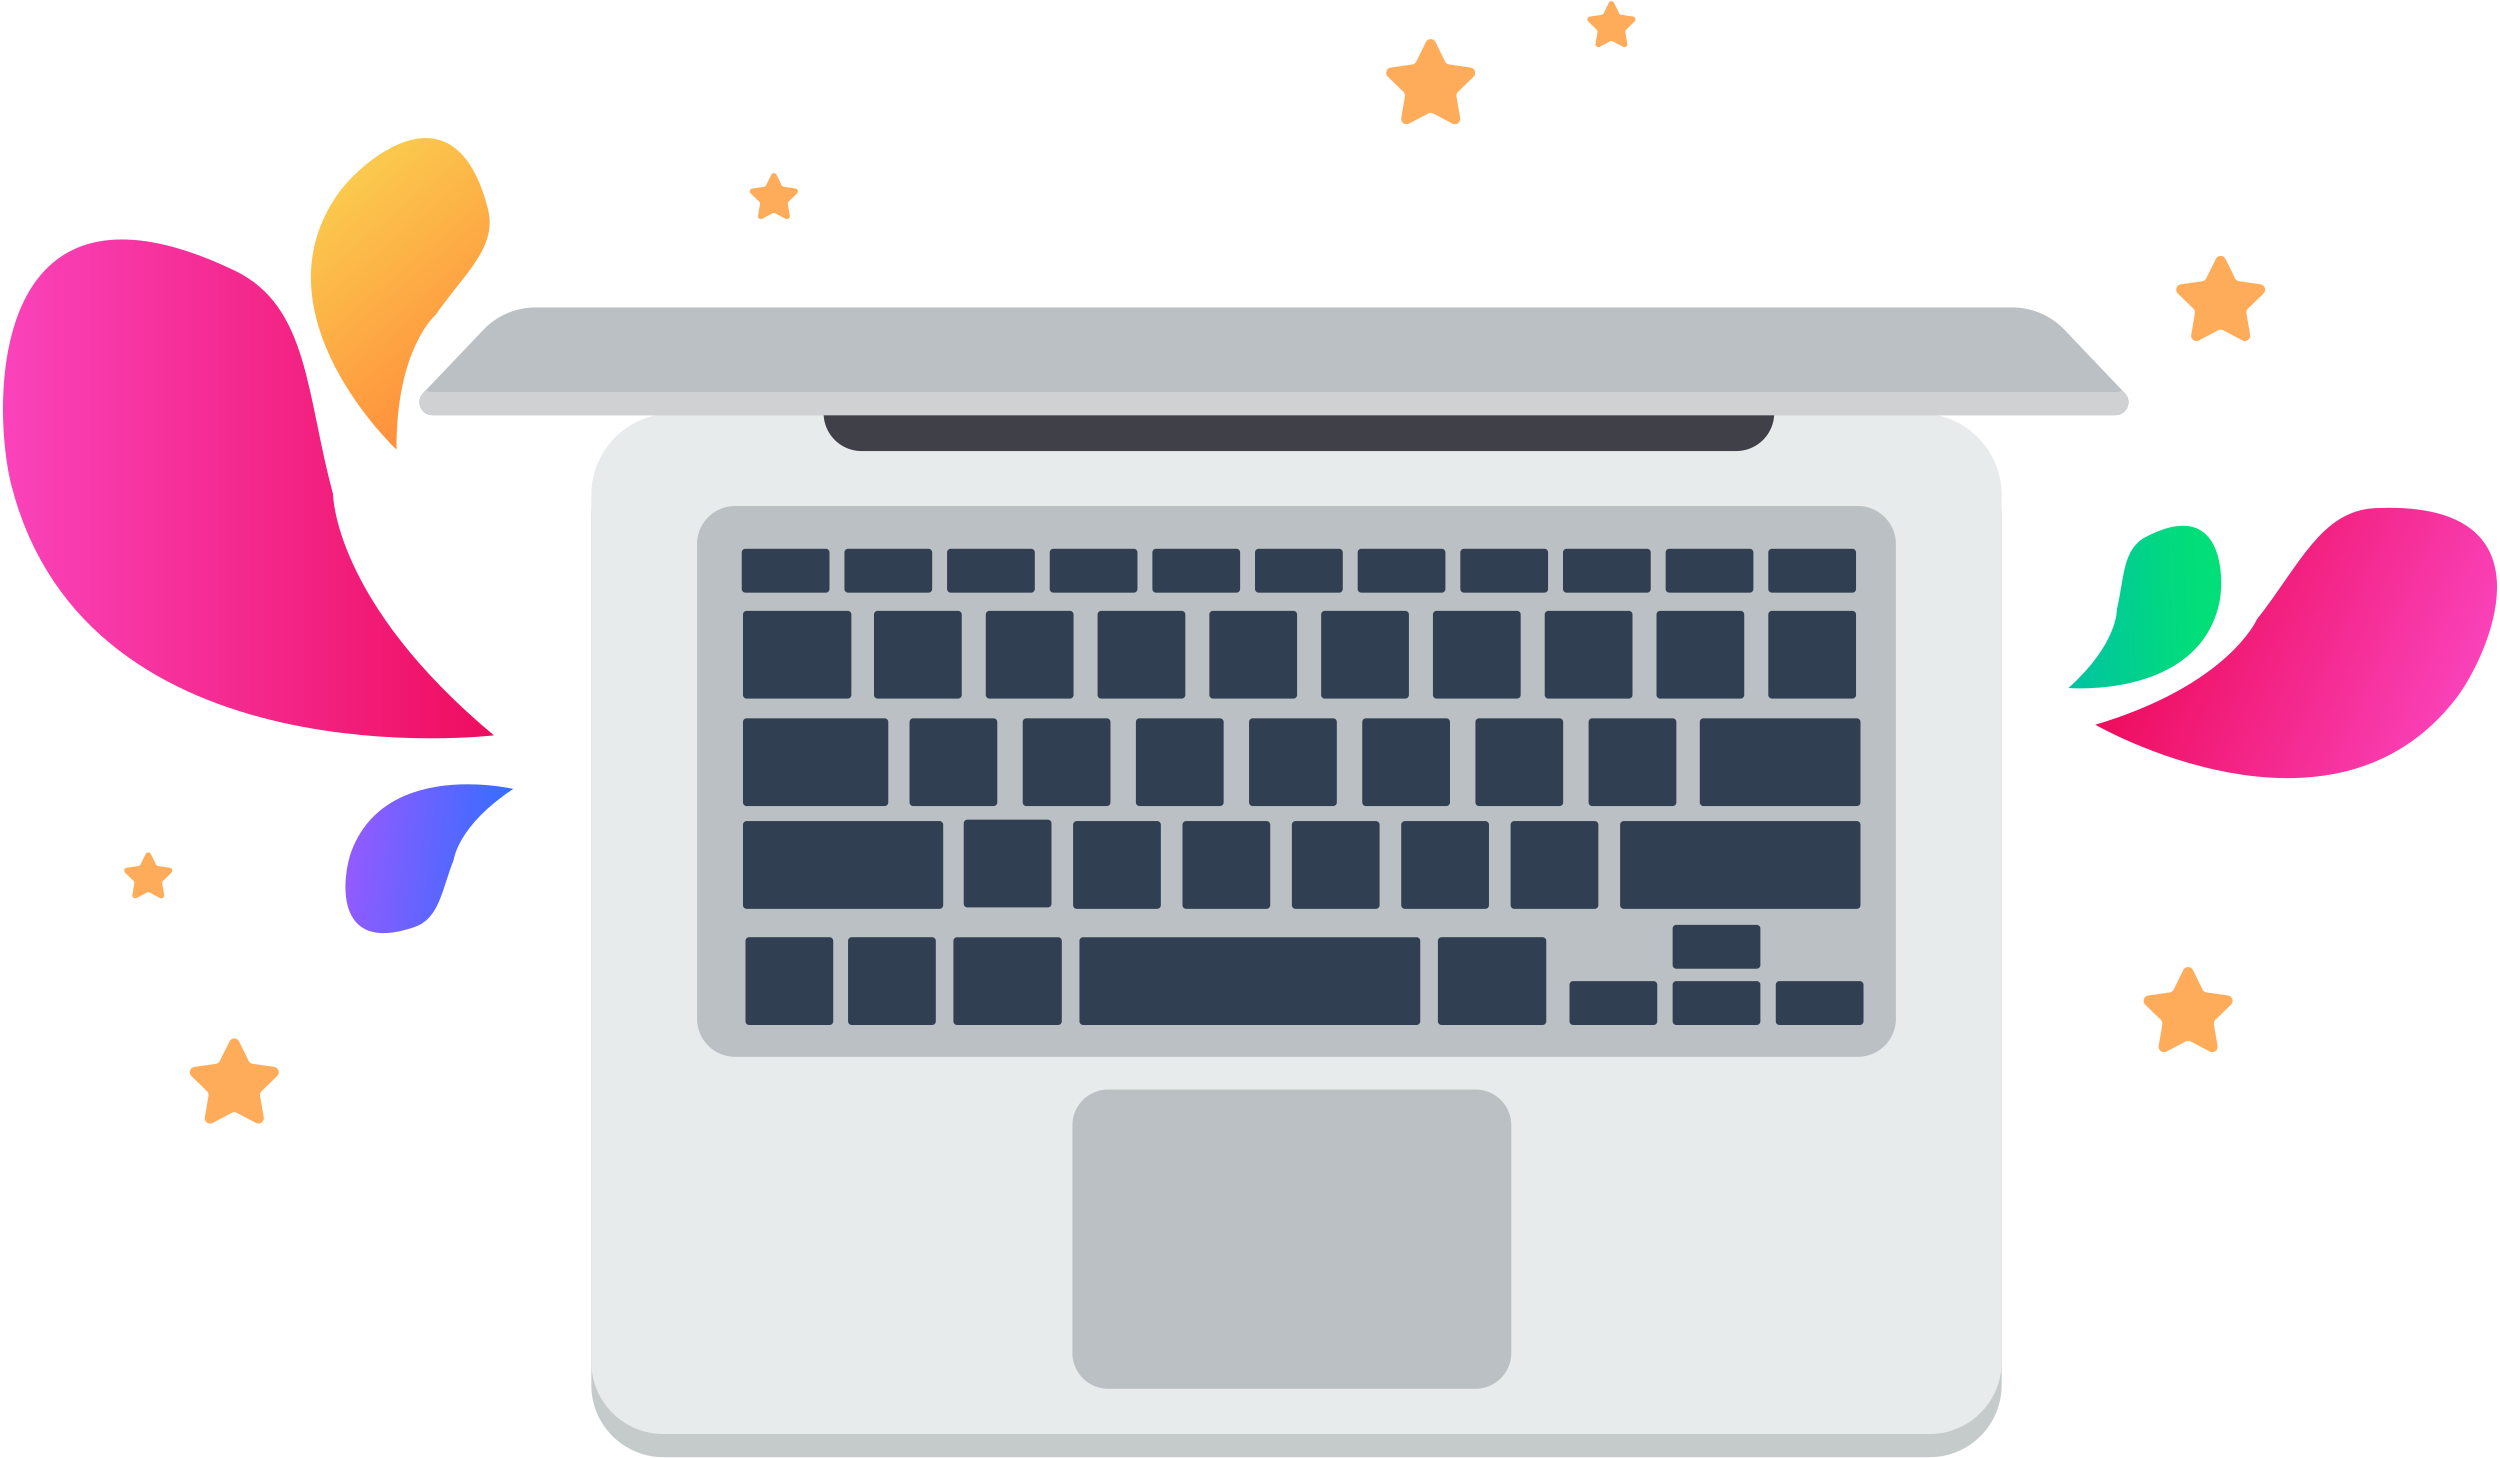
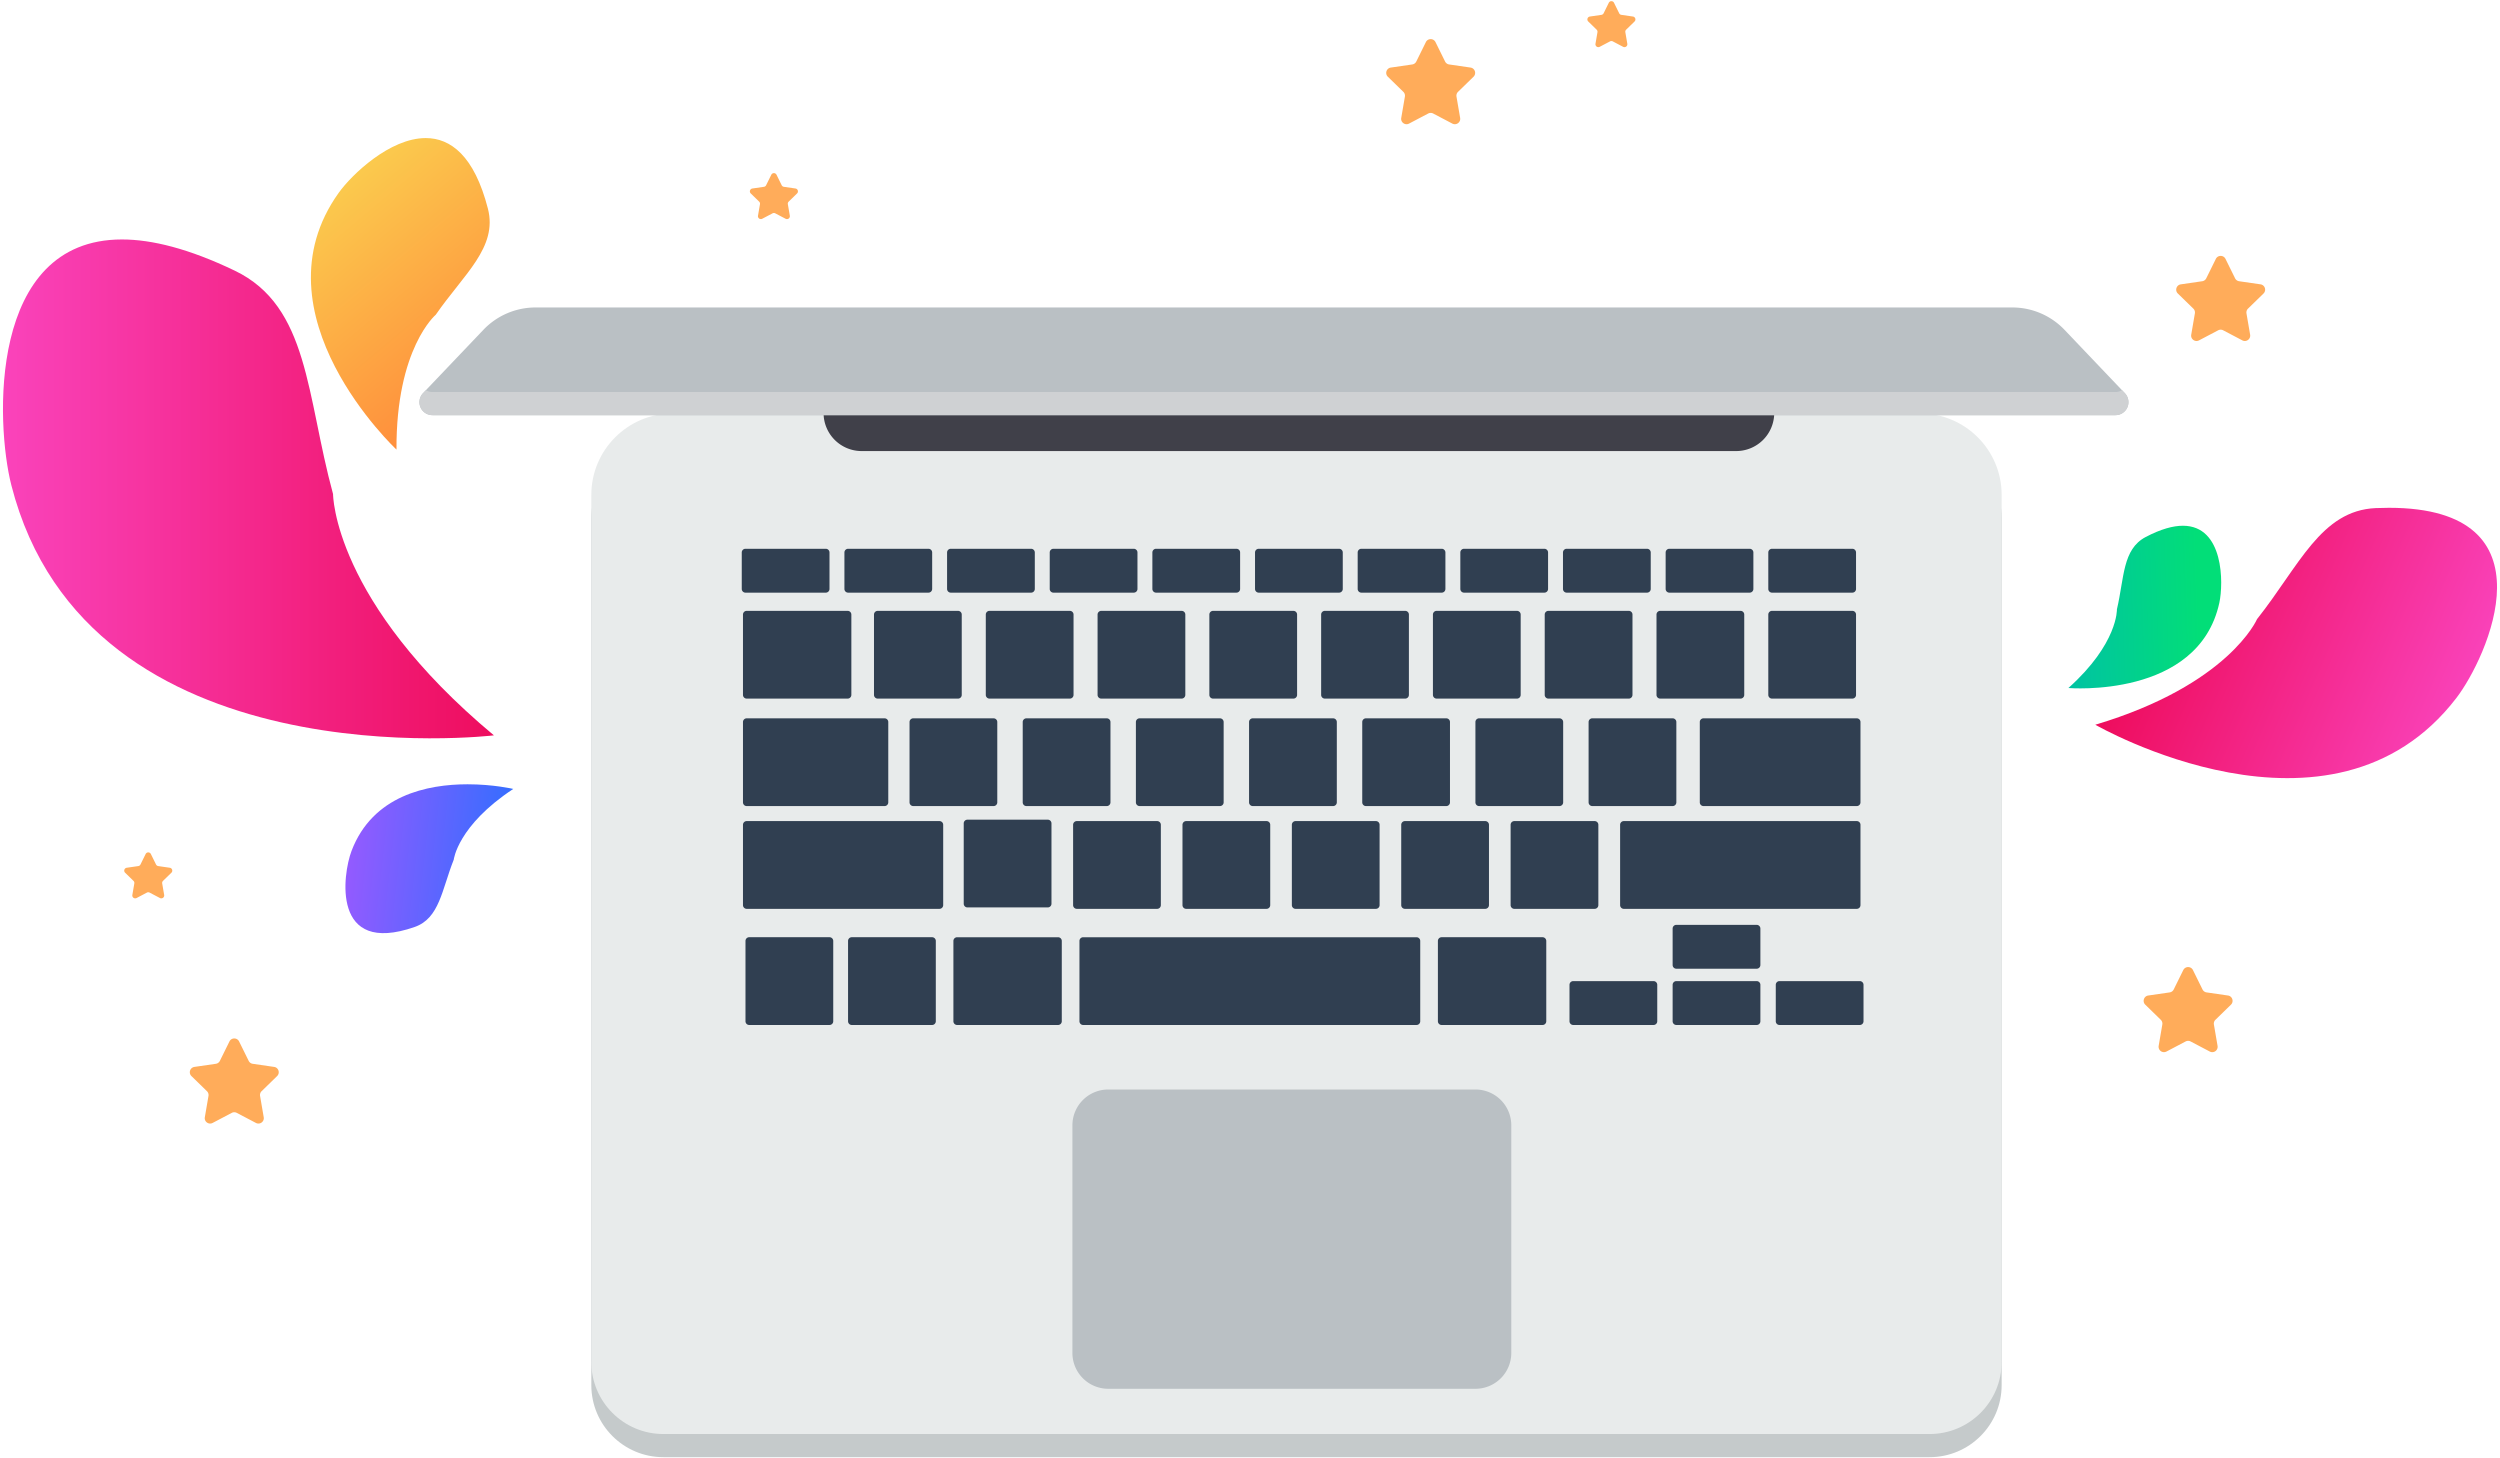
<svg xmlns="http://www.w3.org/2000/svg" xmlns:xlink="http://www.w3.org/1999/xlink" viewBox="0 0 540 315">
  <path fill="#FFAC5A" d="M310.071 9.097l2.067 4.19c.17.343.497.581.875.635l4.624.672a1.162 1.162 0 01.644 1.982l-3.346 3.261a1.167 1.167 0 00-.334 1.029l.79 4.605c.162.948-.834 1.672-1.685 1.224l-4.136-2.174a1.16 1.16 0 00-1.081 0l-4.136 2.174c-.852.448-1.848-.276-1.685-1.224l.79-4.605a1.165 1.165 0 00-.335-1.029l-3.346-3.261c-.689-.672-.309-1.843.645-1.982l4.623-.672c.379-.054.706-.292.875-.635l2.068-4.19c.425-.863 1.657-.863 2.083 0M51.646 224.955l2.067 4.19c.169.343.496.581.875.635l4.623.672c.954.139 1.334 1.31.645 1.982l-3.346 3.261a1.165 1.165 0 00-.335 1.029l.79 4.605c.163.948-.833 1.672-1.685 1.224l-4.136-2.174a1.16 1.16 0 00-1.081 0l-4.136 2.174c-.851.448-1.847-.276-1.685-1.224l.79-4.605a1.167 1.167 0 00-.334-1.029l-3.346-3.261a1.162 1.162 0 01.644-1.982l4.624-.672c.378-.054.705-.292.875-.635l2.067-4.19c.426-.863 1.657-.863 2.084 0M348.625.602l1.117 2.264a.629.629 0 00.473.343l2.498.363a.628.628 0 01.349 1.071l-1.809 1.762a.628.628 0 00-.18.556l.427 2.488a.628.628 0 01-.911.662l-2.235-1.175a.626.626 0 00-.583 0l-2.236 1.175a.627.627 0 01-.91-.662l.427-2.488a.632.632 0 00-.181-.556l-1.808-1.762a.628.628 0 01.348-1.071l2.498-.363a.629.629 0 00.473-.343l1.117-2.264a.628.628 0 011.126 0M167.727 37.745l1.117 2.264a.629.629 0 00.473.343l2.499.363c.515.075.72.708.348 1.071l-1.808 1.762a.625.625 0 00-.181.556l.427 2.488a.628.628 0 01-.911.662l-2.235-1.175a.626.626 0 00-.583 0l-2.236 1.175a.627.627 0 01-.91-.662l.427-2.488a.628.628 0 00-.181-.556l-1.808-1.762a.628.628 0 01.348-1.071l2.498-.363a.625.625 0 00.473-.343l1.117-2.264a.628.628 0 011.126 0M32.586 184.465l1.117 2.264a.629.629 0 00.473.343l2.499.363c.515.075.72.708.348 1.071l-1.808 1.762a.625.625 0 00-.181.556l.427 2.488a.628.628 0 01-.911.662l-2.235-1.175a.626.626 0 00-.583 0l-2.235 1.175a.628.628 0 01-.911-.662l.427-2.488a.628.628 0 00-.181-.556l-1.808-1.762a.628.628 0 01.348-1.071l2.498-.363a.625.625 0 00.473-.343l1.117-2.264a.628.628 0 011.126 0M473.675 209.533l2.067 4.19c.169.343.496.581.875.636l4.624.672c.953.138 1.333 1.309.644 1.981l-3.346 3.261a1.161 1.161 0 00-.334 1.029l.789 4.605a1.161 1.161 0 01-1.685 1.224l-4.135-2.174a1.163 1.163 0 00-1.082 0l-4.135 2.174a1.162 1.162 0 01-1.686-1.224l.79-4.605a1.167 1.167 0 00-.334-1.029l-3.346-3.261c-.689-.672-.309-1.843.644-1.981l4.624-.672c.379-.055.705-.293.875-.636l2.067-4.19a1.162 1.162 0 012.084 0M480.708 55.921l2.067 4.189c.17.344.497.581.875.636l4.624.672a1.162 1.162 0 01.644 1.982l-3.346 3.261a1.166 1.166 0 00-.334 1.028l.79 4.605c.162.949-.834 1.673-1.685 1.225l-4.136-2.174a1.16 1.16 0 00-1.081 0l-4.136 2.174c-.852.448-1.848-.276-1.685-1.225l.79-4.605a1.164 1.164 0 00-.335-1.028l-3.346-3.261c-.689-.672-.309-1.843.645-1.982l4.623-.672c.379-.055.706-.292.875-.636l2.067-4.189c.427-.864 1.658-.864 2.084 0" />
  <path fill="#C5CACB" d="M145.325 94.303c-9.722 0-17.6 7.881-17.6 17.6v187.279c0 8.598 6.971 15.566 15.566 15.566h273.501c8.595 0 15.564-6.968 15.564-15.566V111.903c0-9.719-7.878-17.6-17.6-17.6H145.325z" />
  <path fill="#E8EBEB" d="M145.325 89.303c-9.722 0-17.6 7.881-17.6 17.6v187.279c0 8.598 6.971 15.566 15.566 15.566h273.501c8.595 0 15.564-6.968 15.564-15.566V106.903c0-9.719-7.878-17.6-17.6-17.6H145.325z" />
-   <path fill="#BAC0C4" d="M409.512 220.049a8.222 8.222 0 01-8.22 8.223H158.787a8.223 8.223 0 01-8.222-8.223V117.522a8.223 8.223 0 018.222-8.224h242.505c4.54 0 8.22 3.682 8.22 8.224v102.527z" />
-   <path fill="#303F51" d="M306.771 220.594a.802.802 0 01-.8.803h-72.008a.8.8 0 01-.8-.803v-17.35a.8.8 0 01.8-.8h72.008a.8.8 0 01.8.8v17.35zM205.935 220.594c0 .443.36.803.804.803h21.806c.442 0 .801-.36.801-.803v-17.35c0-.441-.359-.8-.801-.8h-21.806a.803.803 0 00-.804.8v17.35zM310.586 220.594c0 .443.358.803.802.803h21.805c.441 0 .801-.36.801-.803v-17.35a.804.804 0 00-.801-.804h-21.805a.803.803 0 00-.802.804v17.35zM401.863 195.506a.803.803 0 01-.802.805h-50.317c-.443 0-.8-.36-.8-.805v-17.35a.8.8 0 01.8-.801h50.317a.8.8 0 01.802.801v17.35zM160.483 195.506c0 .443.36.805.805.805h41.638a.805.805 0 00.803-.805v-17.35a.802.802 0 00-.803-.801h-41.638a.802.802 0 00-.805.801v17.35zM227.119 195.203a.802.802 0 01-.802.801h-17.35a.802.802 0 01-.803-.801v-17.352a.8.8 0 01.803-.8h17.35a.8.8 0 01.802.8v17.352zM250.742 195.506a.802.802 0 01-.801.805h-17.349a.803.803 0 01-.801-.805v-17.35a.8.8 0 01.801-.801h17.349a.8.8 0 01.801.801v17.35zM274.369 195.506a.803.803 0 01-.802.805h-17.349a.801.801 0 01-.802-.805v-17.35a.8.8 0 01.802-.801h17.349c.443 0 .802.358.802.801v17.35zM297.992 195.506a.804.804 0 01-.801.805h-17.349a.804.804 0 01-.801-.805v-17.35a.8.8 0 01.801-.801h17.349a.8.8 0 01.801.801v17.35zM321.617 195.506a.804.804 0 01-.8.805h-17.35a.805.805 0 01-.803-.805v-17.35c0-.443.359-.801.803-.801h17.35a.8.8 0 01.8.801v17.35zM345.244 195.506a.803.803 0 01-.801.805h-17.35c-.442 0-.8-.36-.8-.805v-17.35a.8.8 0 01.8-.801h17.35a.8.8 0 01.801.801v17.35zM401.863 173.31a.802.802 0 01-.802.802h-33.103a.804.804 0 01-.803-.802v-17.351c0-.441.361-.8.803-.8h33.103a.8.8 0 01.802.8v17.351zM160.483 173.31c0 .442.36.802.805.802h29.779c.443 0 .801-.36.801-.802v-17.351a.8.8 0 00-.801-.8h-29.779a.803.803 0 00-.805.8v17.351zM215.414 173.31a.802.802 0 01-.804.802h-17.347a.805.805 0 01-.803-.802v-17.351c0-.441.362-.8.803-.8h17.347c.446 0 .804.359.804.8v17.351zM239.86 173.31a.802.802 0 01-.802.802h-17.349a.803.803 0 01-.803-.802v-17.351c0-.441.359-.8.803-.8h17.349a.8.8 0 01.802.8v17.351zM264.308 173.31a.802.802 0 01-.801.802h-17.351a.803.803 0 01-.802-.802v-17.351c0-.441.359-.801.802-.801h17.351c.442 0 .801.36.801.801v17.351zM288.752 173.31a.803.803 0 01-.803.802H270.6a.802.802 0 01-.803-.802v-17.351c0-.441.358-.8.803-.8h17.349c.444 0 .803.359.803.8v17.351zM313.196 173.31a.802.802 0 01-.799.802h-17.352a.8.8 0 01-.8-.802v-17.351a.8.8 0 01.8-.801h17.352c.44 0 .799.36.799.801v17.351zM337.644 173.31a.802.802 0 01-.801.802h-17.35a.803.803 0 01-.803-.802v-17.353c0-.441.36-.799.803-.799h17.35a.8.8 0 01.801.799v17.353zM362.091 173.31c0 .442-.36.802-.802.802h-17.351a.802.802 0 01-.801-.802v-17.351c0-.441.358-.801.801-.801h17.351c.442 0 .802.36.802.801v17.351zM380.243 220.594c0 .443-.36.803-.802.803h-17.35a.803.803 0 01-.802-.803v-7.874c0-.44.359-.8.802-.8h17.35c.442 0 .802.36.802.8v7.874zM380.243 208.443c0 .441-.36.801-.802.801h-17.35a.802.802 0 01-.802-.801v-7.875c0-.441.359-.801.802-.801h17.35c.442 0 .802.36.802.801v7.875zM357.967 220.594a.803.803 0 01-.803.803h-17.351a.803.803 0 01-.801-.803v-7.874c0-.44.359-.8.801-.8h17.351c.444 0 .803.36.803.8v7.874zM402.519 220.594c0 .443-.36.803-.802.803h-17.349a.803.803 0 01-.801-.803v-7.874c0-.441.359-.802.801-.802h17.349c.442 0 .802.361.802.802v7.874zM179.171 127.211a.8.8 0 01-.801.801h-17.351a.8.8 0 01-.801-.801v-7.875c0-.441.359-.801.801-.801h17.351a.8.8 0 01.801.801v7.875zM201.347 127.211a.802.802 0 01-.802.801h-17.349a.802.802 0 01-.802-.801v-7.873c0-.443.36-.803.802-.803h17.349c.441 0 .802.36.802.803v7.873zM223.518 127.211a.8.8 0 01-.801.801h-17.346a.8.8 0 01-.802-.801v-7.873c0-.443.357-.803.802-.803h17.346c.442 0 .801.36.801.803v7.873zM245.692 127.211a.8.8 0 01-.801.801h-17.349a.8.8 0 01-.802-.801v-7.875a.8.8 0 01.802-.801h17.349c.443 0 .801.36.801.801v7.875zM267.865 127.211a.8.8 0 01-.8.801h-17.35a.802.802 0 01-.802-.801v-7.873c0-.443.36-.803.802-.803h17.35c.443 0 .8.36.8.803v7.873zM290.037 127.211a.8.8 0 01-.801.801h-17.349a.803.803 0 01-.803-.801v-7.873c0-.443.361-.803.803-.803h17.349c.444 0 .801.36.801.803v7.873zM312.208 127.211a.8.8 0 01-.8.801h-17.349a.8.8 0 01-.802-.801v-7.873c0-.443.358-.803.802-.803h17.349c.442 0 .8.36.8.803v7.873zM334.383 127.211a.8.8 0 01-.801.801h-17.35a.8.8 0 01-.8-.801v-7.873c0-.443.358-.803.8-.803h17.35c.442 0 .801.36.801.803v7.873zM356.557 127.211a.801.801 0 01-.802.801h-17.349a.802.802 0 01-.802-.801v-7.873c0-.443.36-.803.802-.803h17.349c.443 0 .802.36.802.803v7.873zM378.73 127.211c0 .443-.36.801-.802.801h-17.347a.802.802 0 01-.802-.801v-7.873c0-.443.36-.803.802-.803h17.347c.442 0 .802.36.802.803v7.873zM400.904 127.211a.8.8 0 01-.8.801h-17.35a.802.802 0 01-.802-.801v-7.875c0-.443.36-.801.802-.801h17.35a.8.8 0 01.8.801v7.875zM160.483 150.097c0 .442.36.803.805.803h21.801a.804.804 0 00.804-.803v-17.352c0-.442-.359-.8-.804-.8h-21.801a.802.802 0 00-.805.8v17.352zM207.736 150.097a.801.801 0 01-.8.803h-17.351a.805.805 0 01-.803-.803v-17.349c0-.443.361-.802.803-.802h17.351a.8.8 0 01.8.802v17.349zM231.885 150.097a.803.803 0 01-.802.803h-17.352a.802.802 0 01-.8-.803v-17.352a.8.8 0 01.8-.8h17.352a.8.8 0 01.802.8v17.352zM256.03 150.097a.804.804 0 01-.803.803H237.88a.805.805 0 01-.805-.803v-17.351c0-.443.361-.801.805-.801h17.347c.444 0 .803.358.803.801v17.351zM280.172 150.097a.801.801 0 01-.801.803h-17.347a.804.804 0 01-.803-.803v-17.349c0-.443.359-.802.803-.802h17.347a.8.8 0 01.801.802v17.349zM304.322 150.097c0 .442-.36.803-.802.803h-17.35a.804.804 0 01-.803-.803v-17.351c0-.443.359-.801.803-.801h17.35c.442 0 .802.358.802.801v17.351zM328.465 150.097a.803.803 0 01-.803.803h-17.346a.804.804 0 01-.804-.803v-17.349c0-.443.359-.802.804-.802h17.346c.445 0 .803.359.803.802v17.349zM352.615 150.097a.805.805 0 01-.805.804h-17.349a.804.804 0 01-.803-.804v-17.352c0-.443.359-.801.803-.801h17.349c.446 0 .805.358.805.801v17.352zM376.757 150.097a.803.803 0 01-.802.803h-17.349a.804.804 0 01-.803-.803v-17.352c0-.442.359-.8.803-.8h17.349a.8.8 0 01.802.8v17.352zM400.904 150.097a.802.802 0 01-.8.803h-17.351a.803.803 0 01-.801-.803v-17.351a.8.8 0 01.801-.801h17.351a.8.8 0 01.8.801v17.351zM202.135 220.594c0 .443-.36.803-.804.803H183.98c-.443 0-.8-.36-.8-.803v-17.352a.8.8 0 01.8-.802h17.351c.444 0 .804.359.804.802v17.352zM179.98 220.594a.803.803 0 01-.801.803h-17.353c-.442 0-.8-.36-.8-.803v-17.35c0-.443.358-.804.8-.804h17.353c.442 0 .801.361.801.804v17.35z" />
+   <path fill="#303F51" d="M306.771 220.594a.802.802 0 01-.8.803h-72.008a.8.8 0 01-.8-.803v-17.35a.8.8 0 01.8-.8h72.008a.8.8 0 01.8.8v17.35zM205.935 220.594c0 .443.36.803.804.803h21.806c.442 0 .801-.36.801-.803v-17.35c0-.441-.359-.8-.801-.8h-21.806a.803.803 0 00-.804.8v17.35zM310.586 220.594c0 .443.358.803.802.803h21.805c.441 0 .801-.36.801-.803v-17.35a.804.804 0 00-.801-.804h-21.805a.803.803 0 00-.802.804v17.35zM401.863 195.506a.803.803 0 01-.802.805h-50.317c-.443 0-.8-.36-.8-.805v-17.35a.8.8 0 01.8-.801h50.317a.8.8 0 01.802.801v17.35zM160.483 195.506c0 .443.36.805.805.805h41.638a.805.805 0 00.803-.805v-17.35a.802.802 0 00-.803-.801h-41.638a.802.802 0 00-.805.801v17.35zM227.119 195.203a.802.802 0 01-.802.801h-17.35a.802.802 0 01-.803-.801v-17.352a.8.8 0 01.803-.8h17.35a.8.8 0 01.802.8v17.352zM250.742 195.506a.802.802 0 01-.801.805h-17.349a.803.803 0 01-.801-.805v-17.35a.8.8 0 01.801-.801h17.349a.8.8 0 01.801.801v17.35zM274.369 195.506a.803.803 0 01-.802.805h-17.349a.801.801 0 01-.802-.805v-17.35a.8.8 0 01.802-.801h17.349c.443 0 .802.358.802.801v17.35zM297.992 195.506a.804.804 0 01-.801.805h-17.349a.804.804 0 01-.801-.805v-17.35a.8.8 0 01.801-.801h17.349a.8.8 0 01.801.801v17.35zM321.617 195.506a.804.804 0 01-.8.805h-17.35a.805.805 0 01-.803-.805v-17.35c0-.443.359-.801.803-.801h17.35a.8.8 0 01.8.801v17.35zM345.244 195.506a.803.803 0 01-.801.805h-17.35c-.442 0-.8-.36-.8-.805v-17.35a.8.8 0 01.8-.801h17.35a.8.8 0 01.801.801v17.35zM401.863 173.31a.802.802 0 01-.802.802h-33.103a.804.804 0 01-.803-.802v-17.351c0-.441.361-.8.803-.8h33.103a.8.8 0 01.802.8v17.351zM160.483 173.31c0 .442.36.802.805.802h29.779c.443 0 .801-.36.801-.802v-17.351a.8.8 0 00-.801-.8h-29.779a.803.803 0 00-.805.8v17.351zM215.414 173.31a.802.802 0 01-.804.802h-17.347a.805.805 0 01-.803-.802v-17.351c0-.441.362-.8.803-.8h17.347c.446 0 .804.359.804.8v17.351zM239.86 173.31a.802.802 0 01-.802.802h-17.349a.803.803 0 01-.803-.802v-17.351c0-.441.359-.8.803-.8h17.349a.8.8 0 01.802.8v17.351zM264.308 173.31a.802.802 0 01-.801.802h-17.351a.803.803 0 01-.802-.802v-17.351c0-.441.359-.801.802-.801h17.351c.442 0 .801.36.801.801v17.351zM288.752 173.31a.803.803 0 01-.803.802H270.6a.802.802 0 01-.803-.802v-17.351c0-.441.358-.8.803-.8h17.349c.444 0 .803.359.803.8v17.351zM313.196 173.31a.802.802 0 01-.799.802h-17.352a.8.8 0 01-.8-.802v-17.351a.8.8 0 01.8-.801h17.352c.44 0 .799.36.799.801v17.351zM337.644 173.31a.802.802 0 01-.801.802h-17.35a.803.803 0 01-.803-.802v-17.353c0-.441.36-.799.803-.799h17.35a.8.8 0 01.801.799v17.353zM362.091 173.31c0 .442-.36.802-.802.802h-17.351a.802.802 0 01-.801-.802v-17.351c0-.441.358-.801.801-.801h17.351c.442 0 .802.36.802.801v17.351zM380.243 220.594c0 .443-.36.803-.802.803h-17.35a.803.803 0 01-.802-.803v-7.874c0-.44.359-.8.802-.8h17.35c.442 0 .802.36.802.8v7.874zM380.243 208.443c0 .441-.36.801-.802.801h-17.35a.802.802 0 01-.802-.801v-7.875c0-.441.359-.801.802-.801h17.35c.442 0 .802.36.802.801v7.875zM357.967 220.594a.803.803 0 01-.803.803h-17.351a.803.803 0 01-.801-.803v-7.874c0-.44.359-.8.801-.8h17.351c.444 0 .803.36.803.8v7.874zM402.519 220.594c0 .443-.36.803-.802.803h-17.349a.803.803 0 01-.801-.803v-7.874c0-.441.359-.802.801-.802h17.349c.442 0 .802.361.802.802v7.874zM179.171 127.211a.8.8 0 01-.801.801h-17.351a.8.8 0 01-.801-.801v-7.875c0-.441.359-.801.801-.801h17.351a.8.8 0 01.801.801v7.875zM201.347 127.211a.802.802 0 01-.802.801h-17.349a.802.802 0 01-.802-.801v-7.873c0-.443.36-.803.802-.803h17.349c.441 0 .802.36.802.803v7.873zM223.518 127.211a.8.8 0 01-.801.801h-17.346a.8.8 0 01-.802-.801v-7.873c0-.443.357-.803.802-.803h17.346c.442 0 .801.36.801.803v7.873zM245.692 127.211a.8.8 0 01-.801.801h-17.349a.8.8 0 01-.802-.801v-7.875a.8.8 0 01.802-.801h17.349c.443 0 .801.36.801.801v7.875zM267.865 127.211a.8.8 0 01-.8.801h-17.35a.802.802 0 01-.802-.801v-7.873c0-.443.36-.803.802-.803h17.35c.443 0 .8.36.8.803v7.873zM290.037 127.211a.8.8 0 01-.801.801h-17.349a.803.803 0 01-.803-.801v-7.873c0-.443.361-.803.803-.803h17.349c.444 0 .801.36.801.803v7.873zM312.208 127.211a.8.8 0 01-.8.801h-17.349a.8.8 0 01-.802-.801v-7.873c0-.443.358-.803.802-.803h17.349c.442 0 .8.36.8.803v7.873zM334.383 127.211a.8.8 0 01-.801.801h-17.35a.8.8 0 01-.8-.801v-7.873c0-.443.358-.803.8-.803h17.35c.442 0 .801.36.801.803v7.873zM356.557 127.211a.801.801 0 01-.802.801h-17.349a.802.802 0 01-.802-.801v-7.873c0-.443.36-.803.802-.803h17.349c.443 0 .802.36.802.803v7.873zM378.73 127.211c0 .443-.36.801-.802.801h-17.347a.802.802 0 01-.802-.801v-7.873c0-.443.36-.803.802-.803h17.347c.442 0 .802.36.802.803zM400.904 127.211a.8.8 0 01-.8.801h-17.35a.802.802 0 01-.802-.801v-7.875c0-.443.36-.801.802-.801h17.35a.8.8 0 01.8.801v7.875zM160.483 150.097c0 .442.36.803.805.803h21.801a.804.804 0 00.804-.803v-17.352c0-.442-.359-.8-.804-.8h-21.801a.802.802 0 00-.805.8v17.352zM207.736 150.097a.801.801 0 01-.8.803h-17.351a.805.805 0 01-.803-.803v-17.349c0-.443.361-.802.803-.802h17.351a.8.8 0 01.8.802v17.349zM231.885 150.097a.803.803 0 01-.802.803h-17.352a.802.802 0 01-.8-.803v-17.352a.8.8 0 01.8-.8h17.352a.8.8 0 01.802.8v17.352zM256.03 150.097a.804.804 0 01-.803.803H237.88a.805.805 0 01-.805-.803v-17.351c0-.443.361-.801.805-.801h17.347c.444 0 .803.358.803.801v17.351zM280.172 150.097a.801.801 0 01-.801.803h-17.347a.804.804 0 01-.803-.803v-17.349c0-.443.359-.802.803-.802h17.347a.8.8 0 01.801.802v17.349zM304.322 150.097c0 .442-.36.803-.802.803h-17.35a.804.804 0 01-.803-.803v-17.351c0-.443.359-.801.803-.801h17.35c.442 0 .802.358.802.801v17.351zM328.465 150.097a.803.803 0 01-.803.803h-17.346a.804.804 0 01-.804-.803v-17.349c0-.443.359-.802.804-.802h17.346c.445 0 .803.359.803.802v17.349zM352.615 150.097a.805.805 0 01-.805.804h-17.349a.804.804 0 01-.803-.804v-17.352c0-.443.359-.801.803-.801h17.349c.446 0 .805.358.805.801v17.352zM376.757 150.097a.803.803 0 01-.802.803h-17.349a.804.804 0 01-.803-.803v-17.352c0-.442.359-.8.803-.8h17.349a.8.8 0 01.802.8v17.352zM400.904 150.097a.802.802 0 01-.8.803h-17.351a.803.803 0 01-.801-.803v-17.351a.8.8 0 01.801-.801h17.351a.8.8 0 01.8.801v17.351zM202.135 220.594c0 .443-.36.803-.804.803H183.98c-.443 0-.8-.36-.8-.803v-17.352a.8.8 0 01.8-.802h17.351c.444 0 .804.359.804.802v17.352zM179.98 220.594a.803.803 0 01-.801.803h-17.353c-.442 0-.8-.36-.8-.803v-17.35c0-.443.358-.804.8-.804h17.353c.442 0 .801.361.801.804v17.35z" />
  <path fill="#BAC0C4" d="M326.439 292.24a7.738 7.738 0 01-7.738 7.737h-79.319a7.739 7.739 0 01-7.741-7.737v-49.17a7.74 7.74 0 017.741-7.737h79.319a7.74 7.74 0 017.738 7.737v49.17z" />
  <path fill="#404049" d="M177.893 88.936v.273a8.222 8.222 0 008.224 8.221h188.891a8.223 8.223 0 008.224-8.221v-.273H177.893z" />
  <path fill="#BAC0C4" d="M458.973 84.932a2.81 2.81 0 01-2.033 4.744H93.406a2.803 2.803 0 01-2.581-1.703 2.806 2.806 0 01.546-3.041l13.038-13.689a15.576 15.576 0 0111.272-4.831h318.983c4.258 0 8.334 1.749 11.273 4.831l13.036 13.689z" />
  <path fill="#CFD1D3" d="M458.358 84.285a2.81 2.81 0 01-1.418.391H93.406c-.512 0-.995-.144-1.417-.391l-.617.646a2.806 2.806 0 00-.547 3.042 2.803 2.803 0 002.581 1.703H456.94a2.8 2.8 0 002.579-1.703 2.808 2.808 0 00-.546-3.042l-.615-.646z" />
  <defs>
    <path id="a" d="M513.167 109.747c-11.873.513-16.538 12.502-25.648 23.987 0 0-6.07 14.184-34.934 22.808 0 0 50.969 29.459 77.993-5.78 6.61-8.621 21.656-41.075-14.563-41.078-.918 0-1.863.02-2.848.063" />
  </defs>
  <clipPath id="b">
    <use xlink:href="#a" overflow="visible" />
  </clipPath>
  <linearGradient id="c" gradientUnits="userSpaceOnUse" x1="-677.24" y1="1469.41" x2="-676.24" y2="1469.41" gradientTransform="scale(70.63 -70.63) rotate(-23.169 -3924.055 -934.15)">
    <stop offset="0" stop-color="#ee0d5e" />
    <stop offset="1" stop-color="#fa43bb" />
  </linearGradient>
  <path clip-path="url(#b)" fill="url(#c)" d="M468.01 73.64l111.828 47.857-43.029 100.547-111.829-47.857z" />
  <defs>
    <path id="d" d="M463.473 115.991c-5.038 2.643-4.614 8.787-6.217 15.619 0 0 .262 7.381-10.48 17.002 0 0 28.082 2.365 32.601-18.407.913-4.203 1.003-16.643-7.867-16.644-2.126 0-4.767.715-8.037 2.43" />
  </defs>
  <clipPath id="e">
    <use xlink:href="#d" overflow="visible" />
  </clipPath>
  <linearGradient id="f" gradientUnits="userSpaceOnUse" x1="-672.539" y1="1467.492" x2="-671.539" y2="1467.492" gradientTransform="scale(33.811 -33.811) rotate(2.042 40943.185 19966.402)">
    <stop offset="0" stop-color="#00beaa" />
    <stop offset="1" stop-color="#02de78" />
  </linearGradient>
  <path clip-path="url(#e)" fill="url(#f)" d="M445.443 113.608l34.894-1.244 1.375 38.565-34.894 1.244z" />
  <g>
    <defs>
      <path id="g" d="M2.447 104.789c16.484 64.602 104.236 54.048 104.236 54.048-34.745-28.954-34.745-52.119-34.745-52.119-5.791-21.232-5.147-40.536-21.234-48.257-9.876-4.74-17.891-6.738-24.372-6.737-28.937.001-27.264 39.825-23.885 53.065" />
    </defs>
    <clipPath id="h">
      <use xlink:href="#g" overflow="visible" />
    </clipPath>
    <linearGradient id="i" gradientUnits="userSpaceOnUse" x1="-683.701" y1="1467.899" x2="-682.701" y2="1467.899" gradientTransform="rotate(180 -36196.961 77884.273) scale(106.041)">
      <stop offset="0" stop-color="#ee0d5e" />
      <stop offset="1" stop-color="#fa43bb" />
    </linearGradient>
    <path clip-path="url(#h)" fill="url(#i)" d="M-2.605 51.723h109.288v117.668H-2.605z" />
  </g>
  <g>
    <defs>
      <path id="j" d="M73.174 41.627C54.371 67.877 85.64 97.109 85.64 97.109c-.101-21.904 8.484-29.126 8.484-29.126 6.064-8.766 13.419-14.546 11.265-22.915-2.952-11.473-8.08-15.244-13.437-15.243-7.755.001-15.988 7.908-18.778 11.802" />
    </defs>
    <clipPath id="k">
      <use xlink:href="#j" overflow="visible" />
    </clipPath>
    <linearGradient id="l" gradientUnits="userSpaceOnUse" x1="-684.676" y1="1472.046" x2="-683.676" y2="1472.046" gradientTransform="rotate(-130.07 -35109.927 29634.227) scale(51.357)">
      <stop offset="0" stop-color="#ff8e3c" />
      <stop offset="1" stop-color="#fbc94d" />
    </linearGradient>
    <path clip-path="url(#k)" fill="url(#l)" d="M140.689 69.227L85.509 3.63 21.225 57.705l55.18 65.597z" />
  </g>
  <g>
    <defs>
      <path id="m" d="M75.92 183.834c-1.885 4.988-4.376 22.686 13.647 16.393 5.371-1.876 5.853-8.015 8.441-14.537 0 0 .823-7.341 12.859-15.282 0 0-4.254-1.001-9.869-1.002-8.646 0-20.521 2.373-25.078 14.428" />
    </defs>
    <clipPath id="n">
      <use xlink:href="#m" overflow="visible" />
    </clipPath>
    <linearGradient id="o" gradientUnits="userSpaceOnUse" x1="-689.439" y1="1467.304" x2="-688.439" y2="1467.304" gradientTransform="scale(-33.81 33.81) rotate(-6.392 -13434.929 -5408.288)">
      <stop offset="0" stop-color="#376dff" />
      <stop offset="1" stop-color="#955aff" />
    </linearGradient>
    <path clip-path="url(#n)" fill="url(#o)" d="M110.379 210.87l-42.941-4.811 4.593-41.004 42.942 4.811z" />
  </g>
</svg>